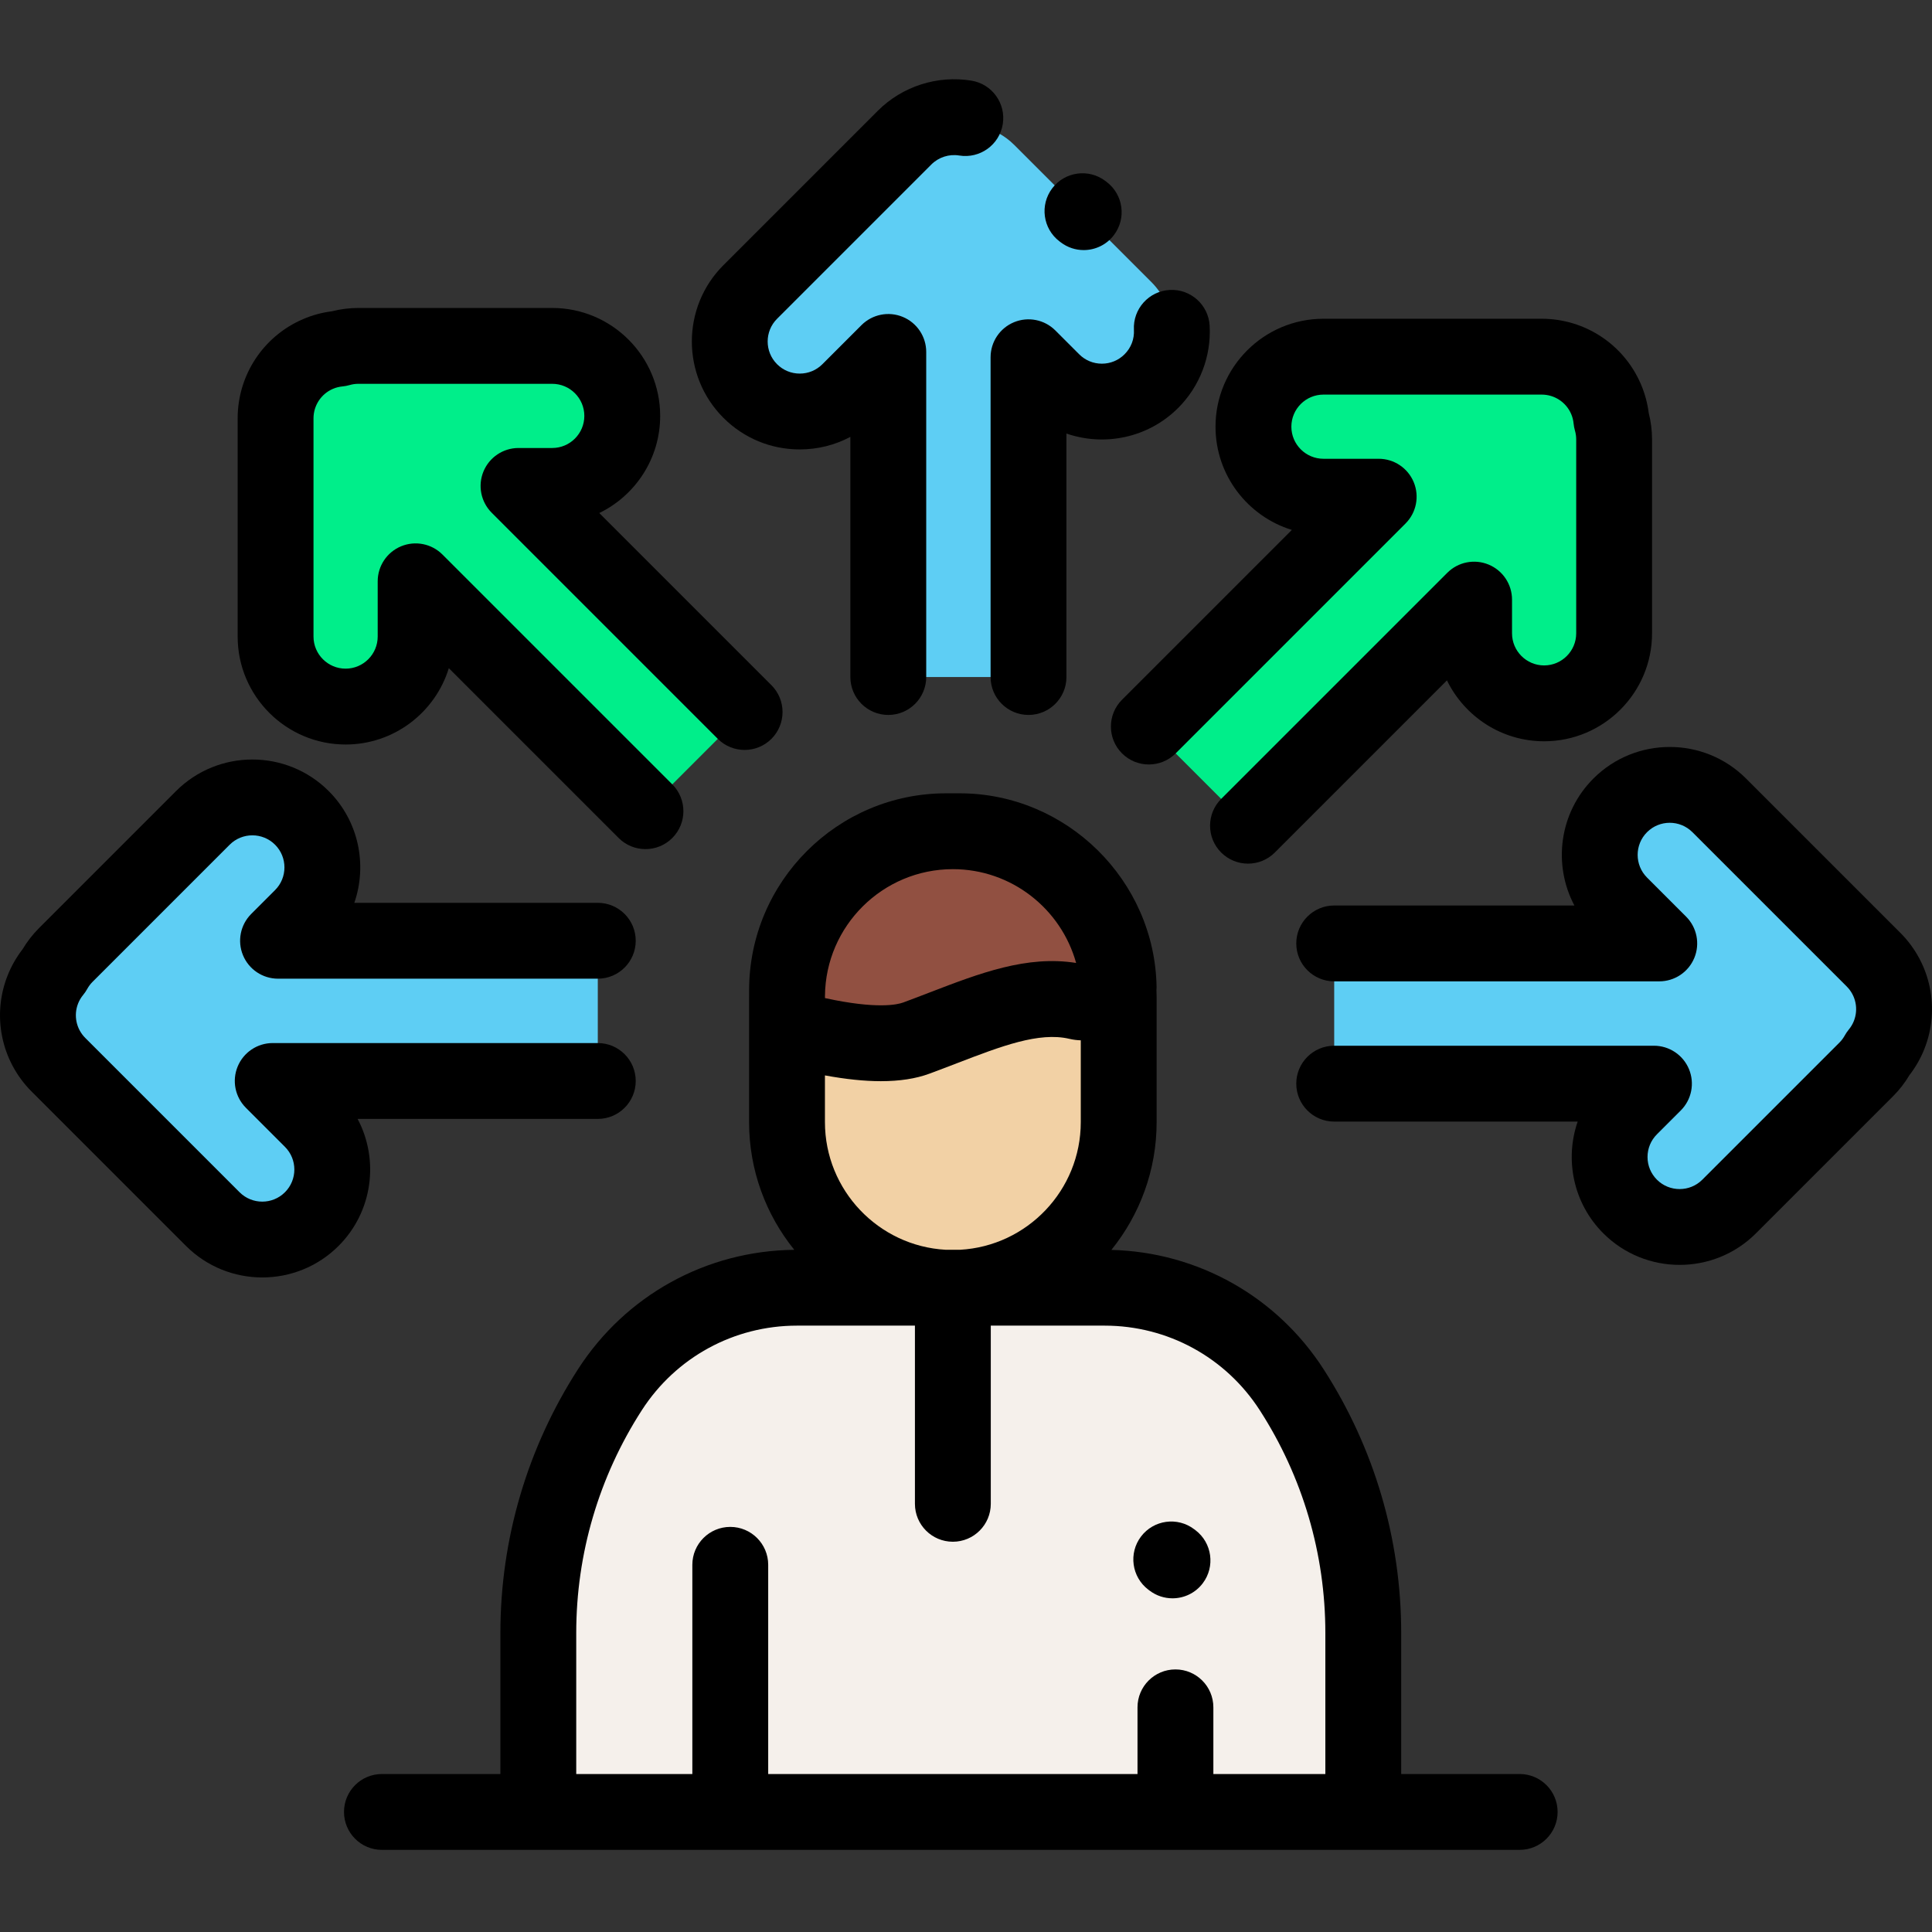
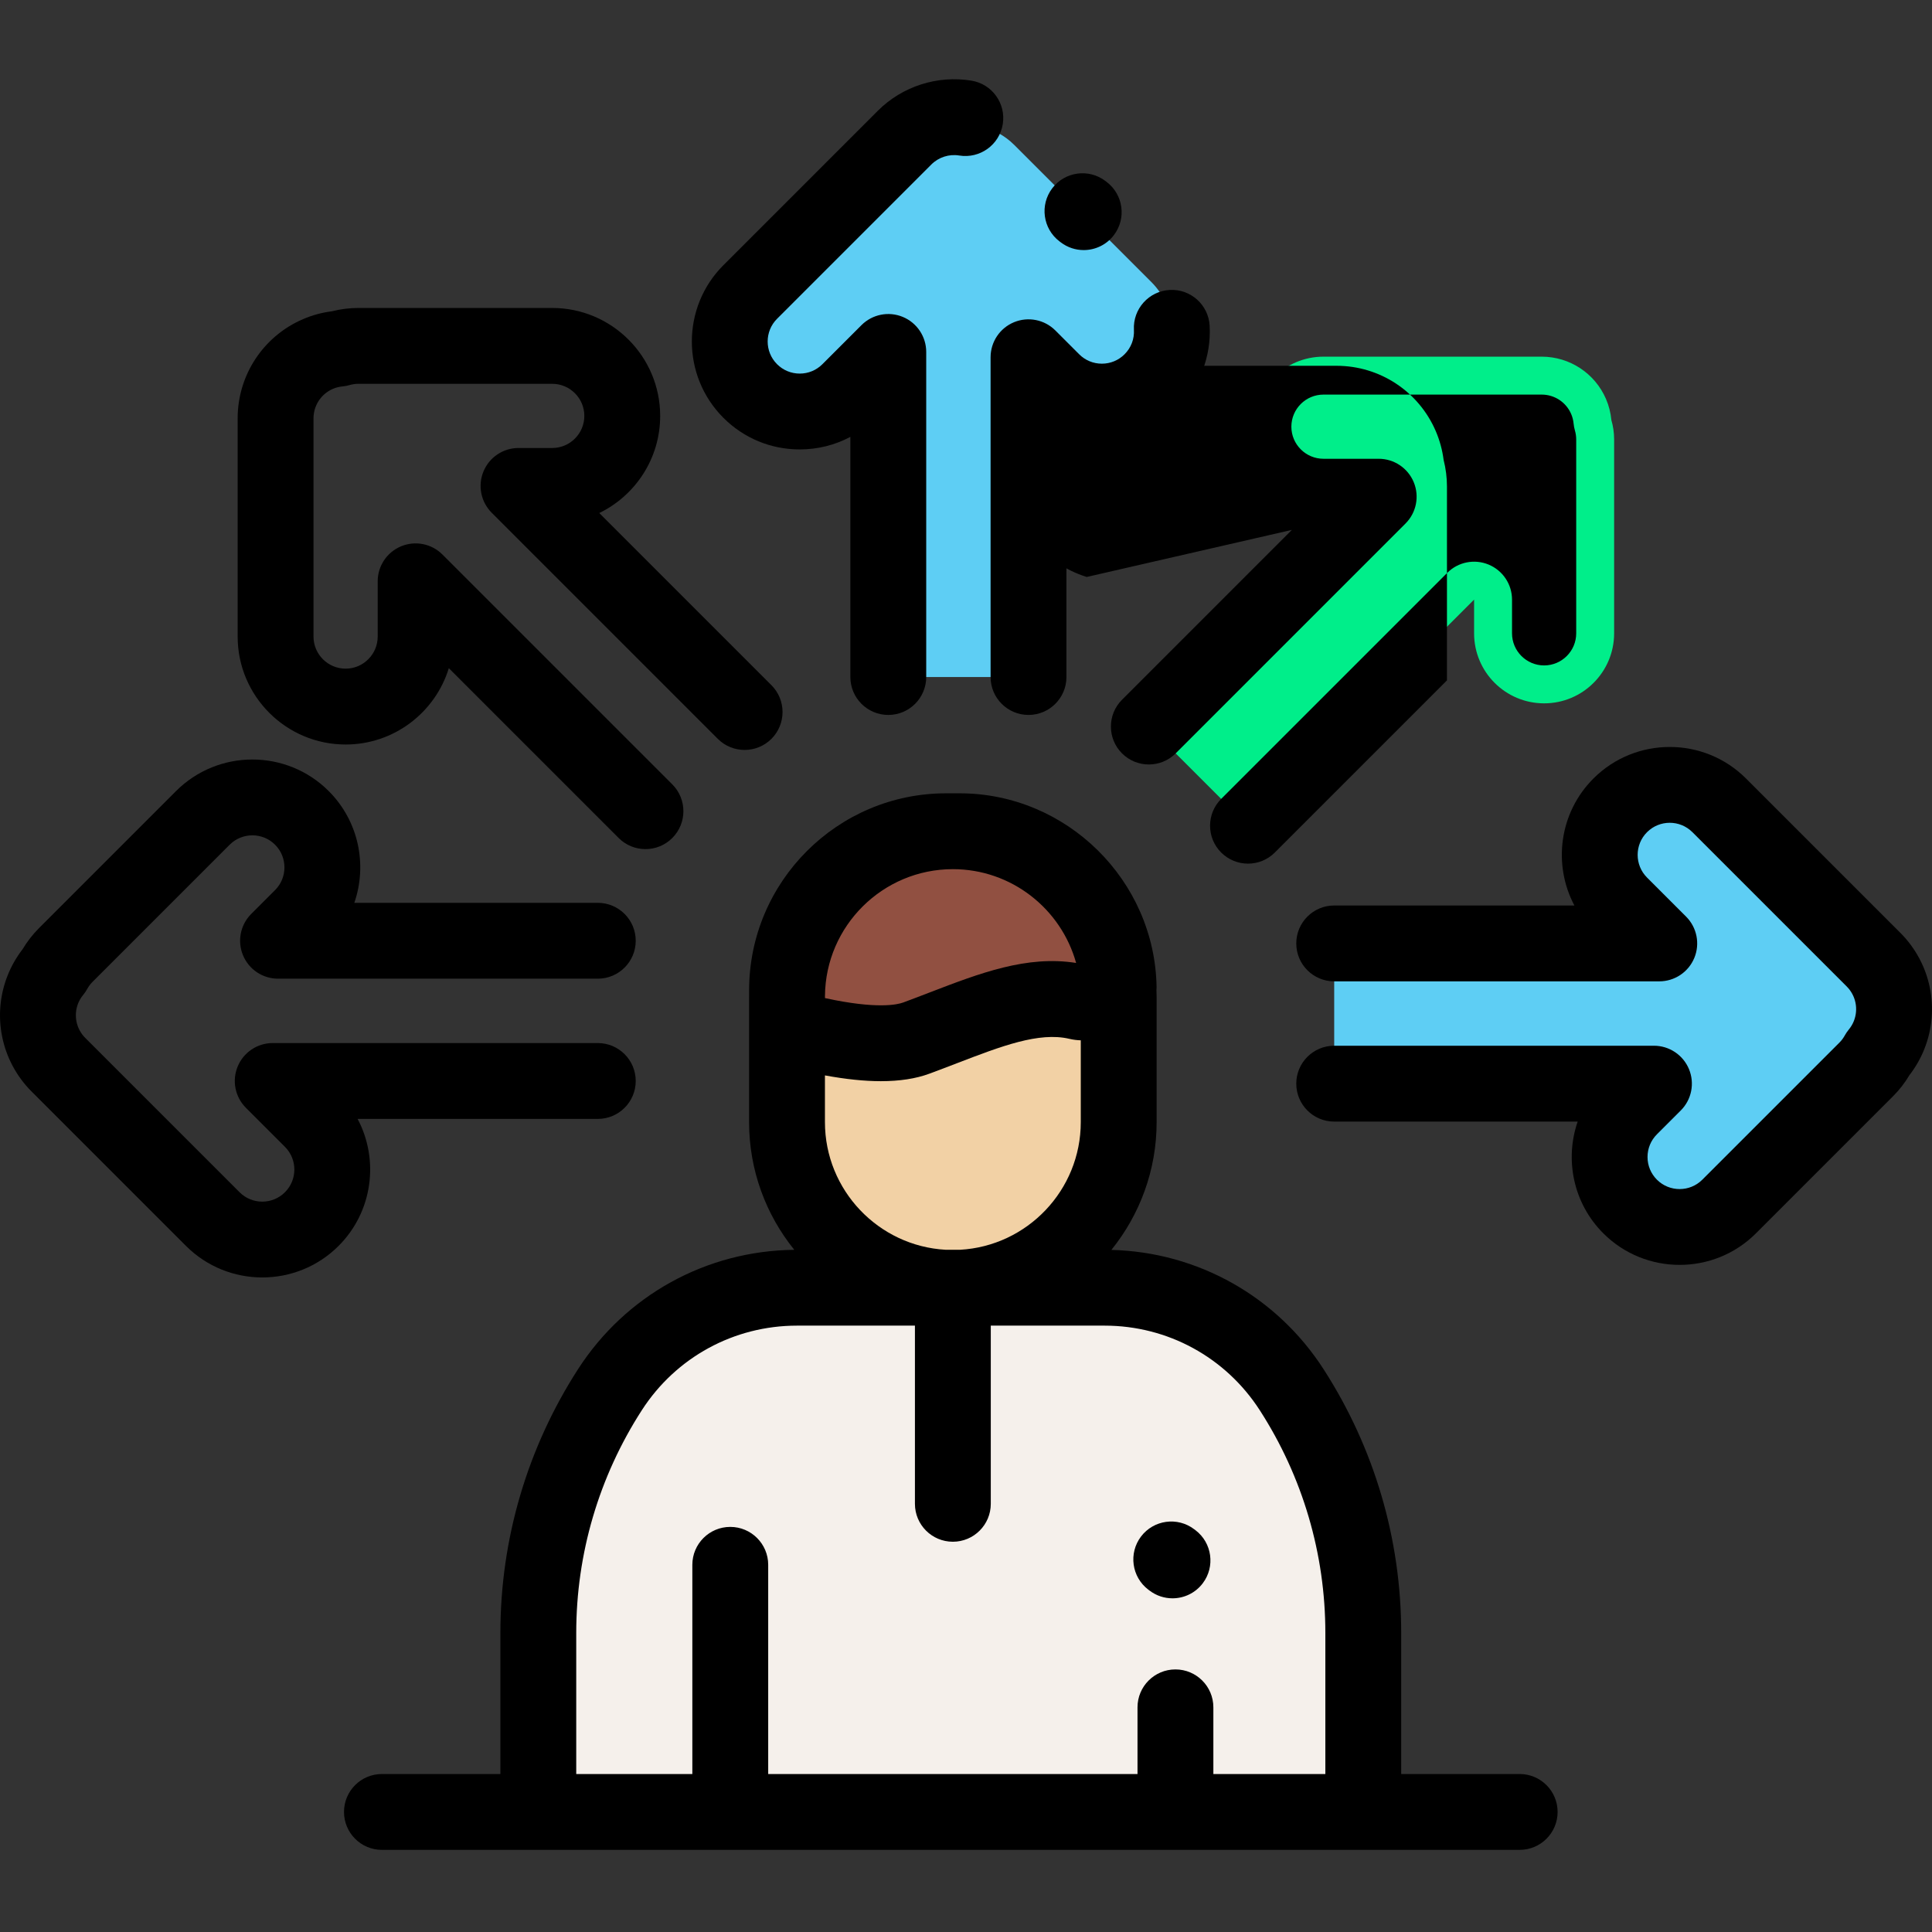
<svg xmlns="http://www.w3.org/2000/svg" height="512pt" viewBox="0 -21 512.001 512" width="512pt">
  <rect x="0" y="-21" width="512.001" height="512" fill="#333333" stroke="none" />
  <path d="m252.52 320.309c-24.273 0-43.953-19.676-43.953-43.949v-33.125c0-24.273 19.676-43.949 43.949-43.949s43.953 19.676 43.953 43.949v33.125c0 24.273-19.676 43.949-43.949 43.949zm0 0" fill="#f2d1a5" />
  <path d="m142.66 459.184v-47.426c0-22.867 6.586-45.25 18.973-64.469 10.863-16.852 29.535-27.035 49.582-27.035h81.512c20.047 0 38.723 10.184 49.582 27.035 12.387 19.219 18.973 41.602 18.973 64.469v47.426zm0 0" fill="#f5f0eb" />
  <path d="m254.32 199.285h-3.59c-23.281 0-42.156 18.871-42.156 42.156v9.934c11.863 3.234 25.973 5.781 34.238 2.734 16.227-5.98 29.82-12.664 42.867-9.594 2.652.621 6.465-.875 10.781-3.734-.355-22.977-19.078-41.496-42.141-41.496zm0 0" fill="#915041" />
  <path d="m235.414 158.414v-86.145l-10.352 10.348c-7.246 7.246-18.996 7.246-26.242 0-7.246-7.246-7.246-18.992 0-26.238l40.895-40.895c5.242-5.242 13.109-6.863 19.996-4.113 1.816.727 3.469 1.723 4.93 2.926 1.48.82 2.883 1.848 4.145 3.109l36.348 36.348c7.246 7.246 7.246 18.992 0 26.242-7.246 7.246-18.996 7.246-26.242 0l-6.316-6.32v84.738" fill="#5ecef4" />
  <path d="m353.578 229.016h86.148l-10.352-10.348c-7.246-7.246-7.246-18.996 0-26.242 7.246-7.246 18.996-7.246 26.242 0l40.891 40.895c5.246 5.242 6.863 13.105 4.117 19.996-.727 1.816-1.723 3.469-2.93 4.926-.82 1.484-1.848 2.887-3.105 4.145l-36.348 36.352c-7.246 7.246-18.996 7.246-26.242 0-7.246-7.246-7.246-18.996 0-26.242l6.316-6.316h-84.738" fill="#5ecef4" />
  <path d="m304.457 171.547 60.914-60.918h-14.637c-10.25 0-18.555-8.305-18.555-18.555 0-10.246 8.309-18.555 18.555-18.555h57.832c7.418 0 14.121 4.418 17.047 11.23.773 1.797 1.234 3.672 1.414 5.555.469 1.629.734 3.348.734 5.129v51.402c0 10.25-8.309 18.559-18.555 18.559-10.246 0-18.555-8.309-18.555-18.559v-8.934l-59.918 59.918" fill="#00ee8a" />
-   <path d="m171.059 193.973-60.914-60.918v14.637c0 10.25-8.309 18.559-18.555 18.559-10.25 0-18.559-8.309-18.559-18.559v-57.832c0-7.414 4.418-14.121 11.234-17.047 1.797-.773 3.668-1.234 5.551-1.414 1.633-.469 3.348-.734 5.129-.734h51.406c10.246 0 18.555 8.309 18.555 18.555 0 10.25-8.309 18.555-18.555 18.555h-8.938l59.922 59.922" fill="#00ee8a" />
-   <path d="m158.422 265.473h-86.145l10.348 10.352c7.246 7.246 7.246 18.992 0 26.242-7.246 7.246-18.992 7.246-26.238 0l-40.895-40.895c-5.246-5.246-6.863-13.109-4.113-19.996.723-1.82 1.723-3.469 2.926-4.93.82-1.48 1.848-2.883 3.105-4.145l36.352-36.348c7.246-7.246 18.992-7.246 26.242 0 7.246 7.246 7.246 18.996 0 26.242l-6.32 6.316h84.738" fill="#5ecef4" />
  <path d="m262.516 73.676v84.738c0 5.551 4.5 10.051 10.051 10.051 5.551 0 10.051-4.5 10.051-10.051v-64.52c10.031 3.465 21.621 1.203 29.617-6.793 5.73-5.73 8.77-13.664 8.336-21.762-.297-5.543-5.027-9.797-10.57-9.5s-9.797 5.031-9.5 10.574c.129 2.445-.75 4.746-2.48 6.473-1.605 1.609-3.742 2.492-6.012 2.492-2.273 0-4.41-.883-6.016-2.492l-6.316-6.316c-2.875-2.875-7.199-3.734-10.953-2.18-3.758 1.555-6.207 5.219-6.207 9.285zm0 0" />
  <path d="m211.938 98.102c4.758 0 9.336-1.152 13.418-3.328v63.641c0 5.551 4.5 10.051 10.051 10.051s10.051-4.5 10.051-10.051v-86.145c0-4.066-2.449-7.73-6.203-9.285-3.758-1.559-8.078-.695-10.953 2.176l-10.352 10.352c-1.605 1.605-3.738 2.492-6.012 2.492-2.27 0-4.406-.887-6.012-2.492-3.316-3.316-3.316-8.711 0-12.027l40.891-40.895c1.934-1.93 4.695-2.82 7.387-2.379 5.477.891 10.645-2.82 11.539-8.297.895-5.48-2.82-10.648-8.297-11.543-9.066-1.48-18.348 1.512-24.84 8.008l-40.895 40.895c-11.152 11.152-11.152 29.297 0 40.453 5.398 5.402 12.586 8.375 20.227 8.375zm0 0" />
  <path d="m503.617 226.215-40.895-40.895c-11.152-11.156-29.301-11.156-40.453 0-9.094 9.094-10.773 22.836-5.039 33.645h-63.652c-5.551 0-10.051 4.504-10.051 10.051 0 5.551 4.5 10.051 10.051 10.051h86.148c4.066 0 7.73-2.449 9.285-6.203 1.555-3.754.695-8.078-2.18-10.953l-10.348-10.348c-3.316-3.316-3.316-8.715 0-12.027 3.316-3.32 8.711-3.32 12.027 0l40.895 40.891c2.406 2.406 3.145 6.004 1.883 9.164-.32.805-.773 1.566-1.344 2.258-.391.477-.738.984-1.039 1.523-.398.727-.879 1.367-1.422 1.91l-36.352 36.348c-3.312 3.316-8.711 3.316-12.027 0-1.605-1.605-2.492-3.742-2.492-6.012 0-2.273.887-4.41 2.492-6.016l6.32-6.316c2.875-2.875 3.734-7.199 2.176-10.953-1.555-3.754-5.219-6.203-9.285-6.203h-84.738c-5.551 0-10.051 4.5-10.051 10.051 0 5.547 4.5 10.051 10.051 10.051h64.523c-3.469 10.027-1.203 21.617 6.793 29.613 5.574 5.578 12.902 8.363 20.227 8.363 7.324 0 14.648-2.785 20.227-8.363l36.348-36.348c1.656-1.656 3.113-3.531 4.332-5.582 1.633-2.109 2.949-4.418 3.93-6.871 4.246-10.633 1.754-22.734-6.34-30.828zm0 0" />
-   <path d="m342.355 119.43-45.008 45.008c-3.926 3.926-3.926 10.289 0 14.215 3.926 3.922 10.289 3.922 14.215 0l60.914-60.914c2.875-2.875 3.734-7.199 2.18-10.953-1.555-3.758-5.223-6.207-9.285-6.207h-14.637c-4.691 0-8.508-3.812-8.508-8.504 0-4.688 3.816-8.504 8.508-8.504h57.832c3.402 0 6.469 2.02 7.812 5.148.344.797.559 1.652.645 2.543.059.617.176 1.223.348 1.82.227.793.34 1.582.34 2.352v51.402c0 4.691-3.812 8.508-8.504 8.508-4.688 0-8.504-3.816-8.504-8.508v-8.934c0-4.066-2.449-7.73-6.203-9.285-3.758-1.555-8.082-.695-10.953 2.18l-59.922 59.918c-3.926 3.926-3.926 10.289 0 14.215 1.965 1.961 4.535 2.941 7.109 2.941 2.57 0 5.145-.98 7.105-2.941l45.621-45.625c4.645 9.543 14.438 16.141 25.746 16.141 15.773 0 28.605-12.836 28.605-28.609v-51.402c0-2.344-.297-4.699-.883-7.012-.34-2.641-1.039-5.207-2.082-7.637-4.52-10.52-14.836-17.316-26.285-17.316h-57.832c-15.773 0-28.605 12.832-28.605 28.605.004 12.859 8.531 23.766 20.23 27.355zm0 0" />
+   <path d="m342.355 119.43-45.008 45.008c-3.926 3.926-3.926 10.289 0 14.215 3.926 3.922 10.289 3.922 14.215 0l60.914-60.914c2.875-2.875 3.734-7.199 2.18-10.953-1.555-3.758-5.223-6.207-9.285-6.207h-14.637c-4.691 0-8.508-3.812-8.508-8.504 0-4.688 3.816-8.504 8.508-8.504h57.832c3.402 0 6.469 2.02 7.812 5.148.344.797.559 1.652.645 2.543.059.617.176 1.223.348 1.82.227.793.34 1.582.34 2.352v51.402c0 4.691-3.812 8.508-8.504 8.508-4.688 0-8.504-3.816-8.504-8.508v-8.934c0-4.066-2.449-7.73-6.203-9.285-3.758-1.555-8.082-.695-10.953 2.18l-59.922 59.918c-3.926 3.926-3.926 10.289 0 14.215 1.965 1.961 4.535 2.941 7.109 2.941 2.57 0 5.145-.98 7.105-2.941l45.621-45.625v-51.402c0-2.344-.297-4.699-.883-7.012-.34-2.641-1.039-5.207-2.082-7.637-4.52-10.52-14.836-17.316-26.285-17.316h-57.832c-15.773 0-28.605 12.832-28.605 28.605.004 12.859 8.531 23.766 20.23 27.355zm0 0" />
  <path d="m91.59 176.301c12.859 0 23.766-8.531 27.352-20.23l45.008 45.008c1.965 1.961 4.535 2.945 7.109 2.945 2.57 0 5.145-.984 7.105-2.945 3.926-3.926 3.926-10.289 0-14.215l-60.914-60.914c-2.875-2.875-7.199-3.734-10.953-2.18-3.758 1.559-6.203 5.223-6.203 9.285v14.637c0 4.691-3.816 8.508-8.508 8.508-4.688 0-8.504-3.816-8.504-8.508v-57.832c0-3.402 2.023-6.469 5.148-7.812.797-.344 1.652-.559 2.547-.645.613-.059 1.219-.172 1.812-.344.793-.23 1.586-.344 2.352-.344h51.406c4.691 0 8.508 3.812 8.508 8.504s-3.816 8.504-8.508 8.504h-8.934c-4.066 0-7.73 2.453-9.285 6.207-1.555 3.754-.695 8.078 2.18 10.953l59.918 59.918c3.922 3.922 10.289 3.922 14.215 0 3.922-3.926 3.922-10.289 0-14.215l-45.625-45.625c9.547-4.641 16.137-14.434 16.137-25.742 0-15.773-12.832-28.605-28.605-28.605h-51.402c-2.344 0-4.695.297-7.012.883-2.645.336-5.211 1.035-7.637 2.082-10.52 4.516-17.316 14.836-17.316 26.281v57.832c0 15.777 12.832 28.609 28.609 28.609zm0 0" />
  <path d="m94.77 275.523h63.652c5.551 0 10.051-4.5 10.051-10.051 0-5.551-4.5-10.051-10.051-10.051h-86.148c-4.062 0-7.727 2.449-9.285 6.207-1.555 3.754-.695 8.078 2.18 10.953l10.348 10.348c3.32 3.316 3.32 8.711 0 12.027-3.312 3.32-8.711 3.32-12.027 0l-40.891-40.891c-2.41-2.41-3.148-6.008-1.887-9.168.324-.805.773-1.562 1.344-2.254.395-.477.742-.988 1.039-1.527.402-.723.879-1.363 1.422-1.906l36.352-36.352c3.316-3.316 8.711-3.316 12.027 0 3.316 3.316 3.316 8.715 0 12.027l-6.32 6.32c-2.875 2.875-3.734 7.195-2.176 10.953 1.555 3.754 5.219 6.203 9.285 6.203h84.738c5.551 0 10.051-4.5 10.051-10.051s-4.5-10.051-10.051-10.051h-64.523c3.469-10.031 1.203-21.621-6.789-29.617-11.156-11.152-29.301-11.152-40.457 0l-36.348 36.352c-1.656 1.656-3.109 3.531-4.332 5.578-1.629 2.109-2.949 4.418-3.93 6.875-4.242 10.633-1.754 22.734 6.34 30.828l40.895 40.895c5.578 5.578 12.902 8.367 20.227 8.367 7.328 0 14.652-2.789 20.23-8.367 9.09-9.094 10.77-22.836 5.035-33.648zm0 0" />
  <path d="m316.809 384.516-.332-.25c-4.422-3.359-10.727-2.5-14.086 1.918-3.355 4.422-2.496 10.727 1.922 14.086l.336.254c1.816 1.379 3.953 2.047 6.074 2.047 3.031 0 6.031-1.367 8.008-3.969 3.359-4.422 2.5-10.727-1.922-14.086zm0 0" />
  <path d="m402.73 449.133h-31.398v-37.375c0-24.852-7.113-49.027-20.578-69.914-12.438-19.305-33.355-31.023-56.223-31.609 7.488-9.273 11.988-21.055 11.988-33.875v-33.125c0-.613-.027-1.223-.047-1.832.016-.262.039-.516.035-.777-.434-28.336-23.848-51.391-52.188-51.391h-3.59c-28.785 0-52.207 23.418-52.207 52.203v1.449c0 .117-.008.23-.008.348v33.125c0 12.809 4.492 24.586 11.977 33.855-23.289.238-44.668 12.02-57.305 31.625-13.461 20.891-20.578 45.066-20.578 69.918v37.375h-31.398c-5.551 0-10.047 4.5-10.047 10.051 0 5.547 4.496 10.051 10.047 10.051h301.52c5.551 0 10.051-4.504 10.051-10.051 0-5.551-4.5-10.051-10.051-10.051zm-184.113-172.773v-12.367c5.508 1.012 10.445 1.531 14.809 1.531 5 0 9.273-.66 12.859-1.984 2.52-.93 4.977-1.875 7.379-2.797 11.629-4.473 21.672-8.336 29.715-6.445.988.234 2 .367 3.039.398v21.664c0 18.062-14.199 32.863-32.02 33.844h-3.766c-17.82-.98-32.016-15.785-32.016-33.844zm33.902-67.023c15.559 0 28.695 10.543 32.664 24.855-13.055-2.078-25.555 2.723-38.734 7.789-2.316.891-4.684 1.805-7.113 2.699-1.469.539-6.902 1.832-20.711-1.176v-.617c.188-18.531 15.316-33.551 33.895-33.551zm69.035 239.797v-17.668c0-5.551-4.5-10.051-10.051-10.051-5.551 0-10.051 4.5-10.051 10.051v17.668h-97.871v-55.438c0-5.551-4.5-10.051-10.051-10.051s-10.051 4.5-10.051 10.051v55.438h-30.77v-37.375c0-20.98 6.008-41.391 17.375-59.027 9.047-14.043 24.426-22.426 41.133-22.426h31.25v47.219c0 5.551 4.5 10.051 10.051 10.051s10.051-4.5 10.051-10.051v-47.219h30.156c16.707 0 32.082 8.387 41.133 22.426 11.367 17.637 17.375 38.047 17.375 59.027v37.375zm0 0" />
  <path d="m280.781 42.969.336.254c1.816 1.379 3.953 2.051 6.074 2.051 3.031 0 6.031-1.371 8.008-3.973 3.359-4.418 2.5-10.723-1.922-14.082l-.332-.254c-4.418-3.359-10.727-2.496-14.082 1.922-3.359 4.418-2.5 10.723 1.918 14.082zm0 0" />
</svg>